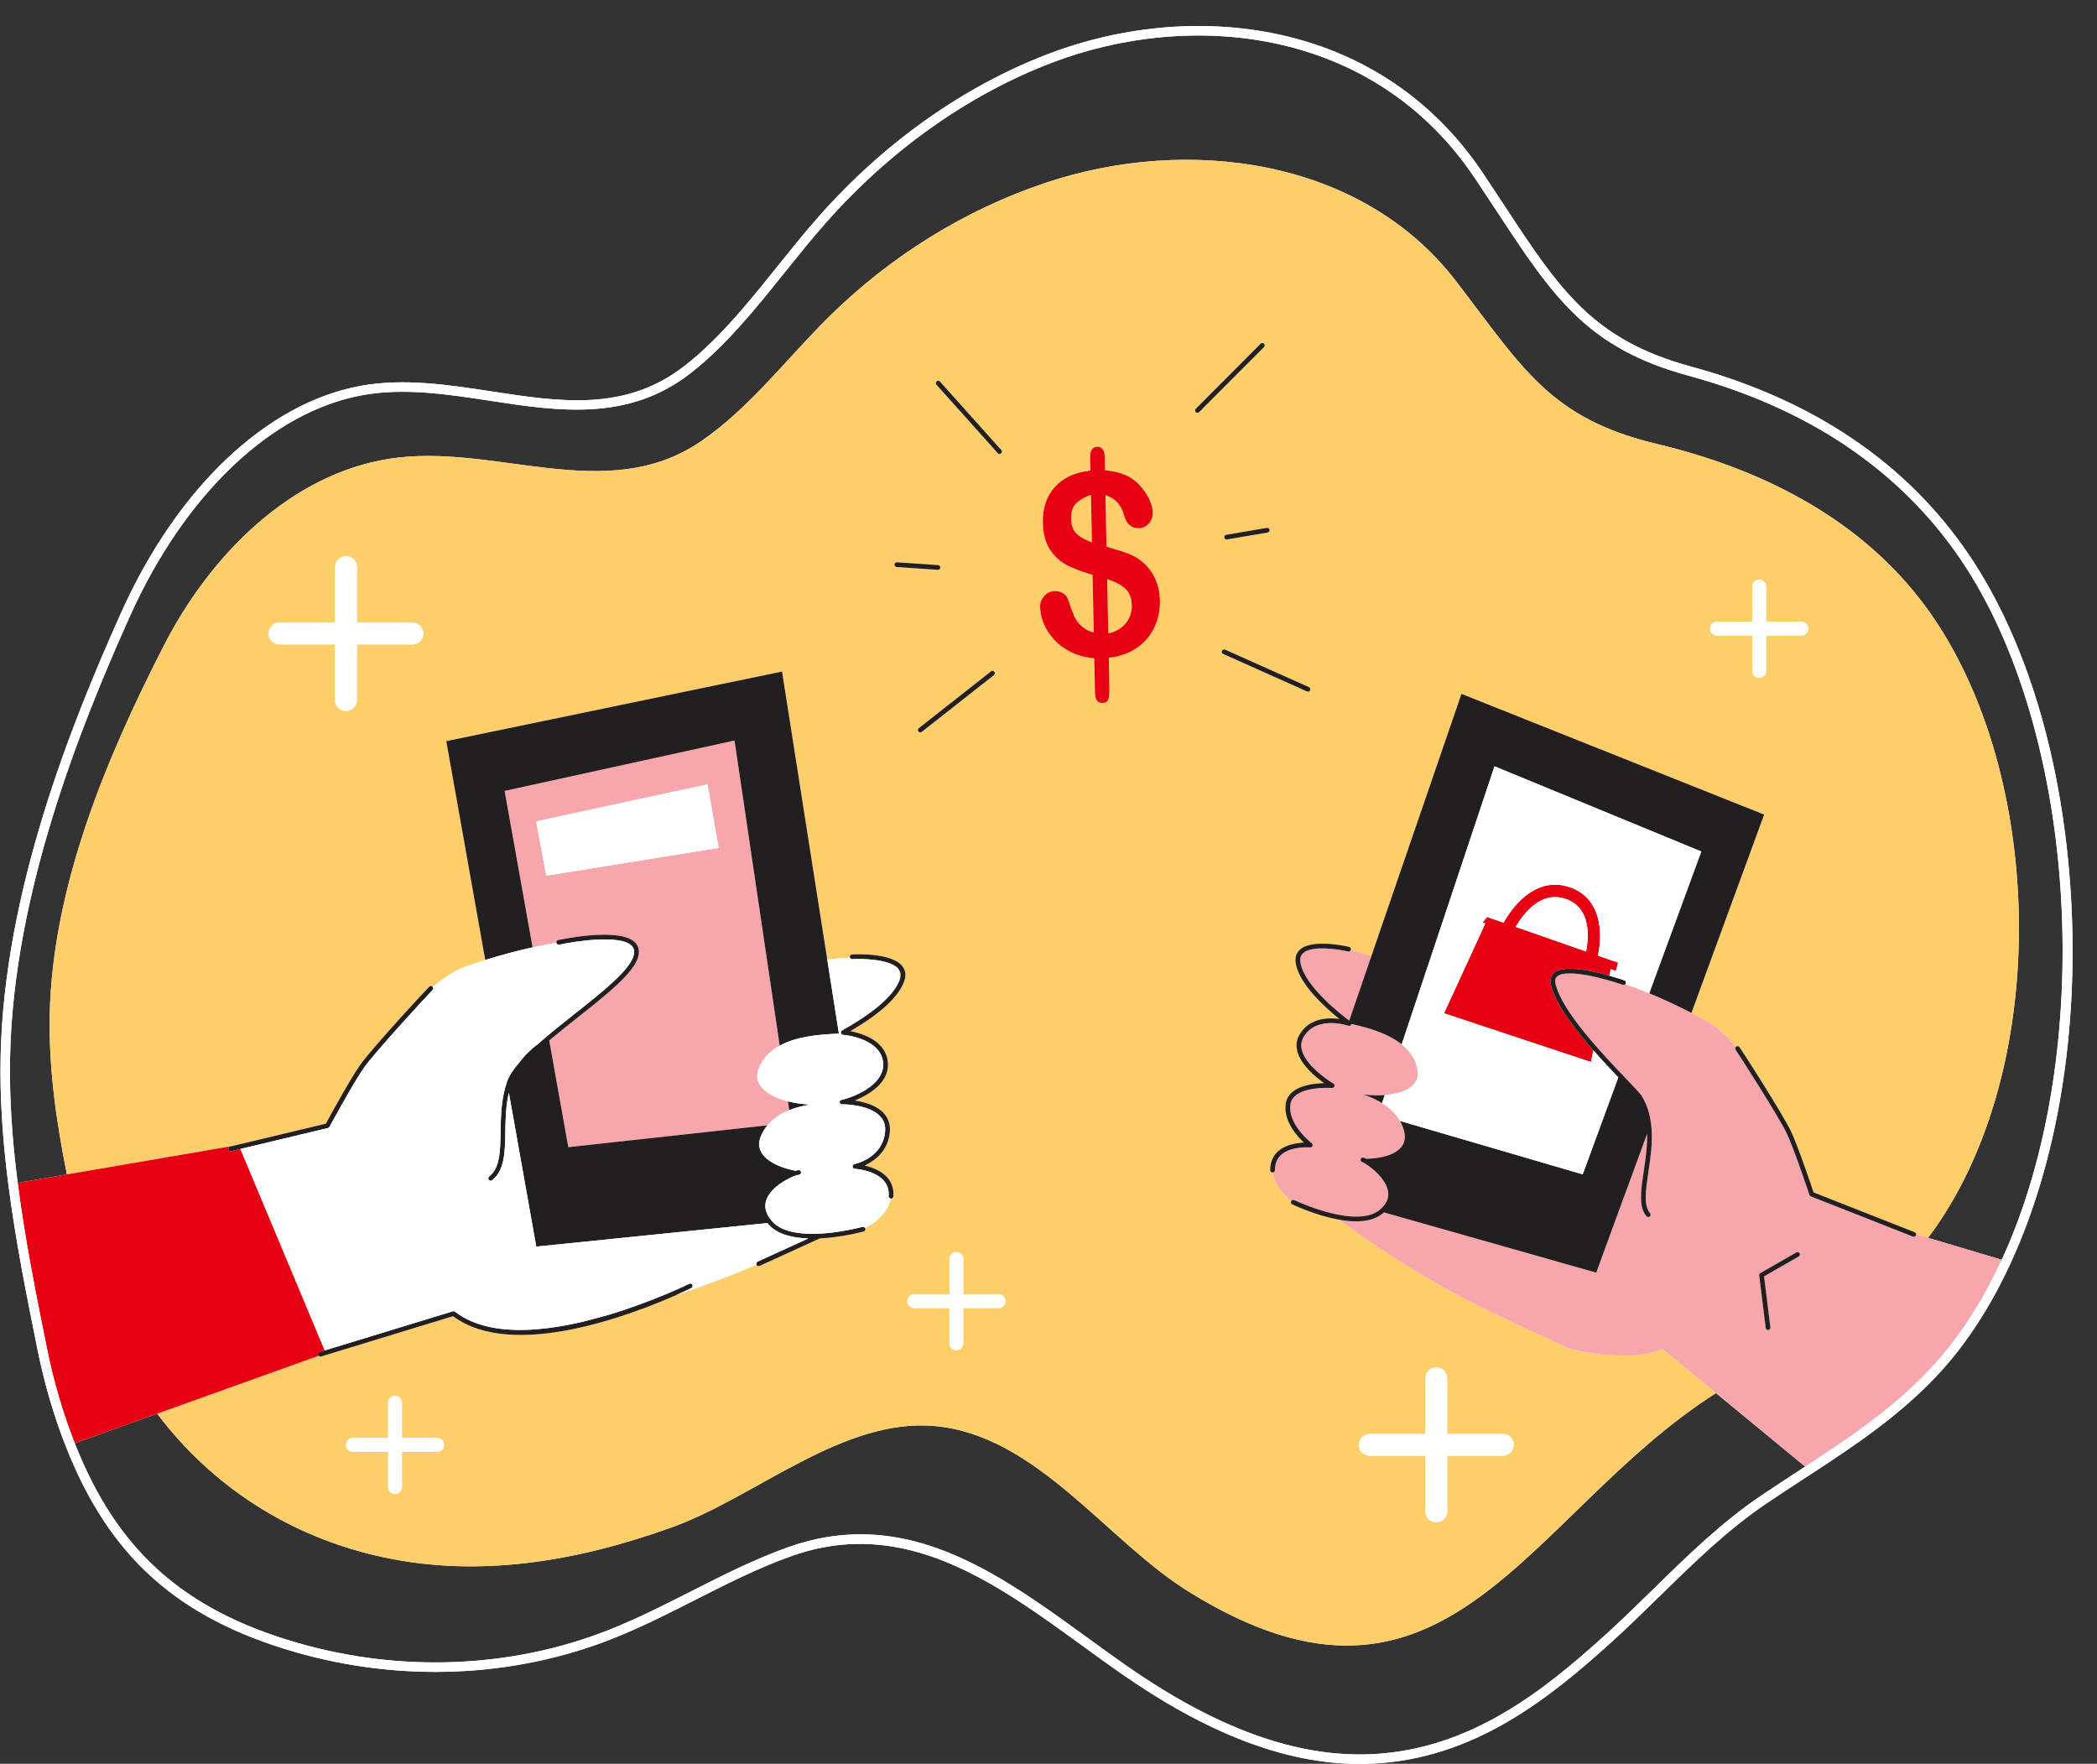
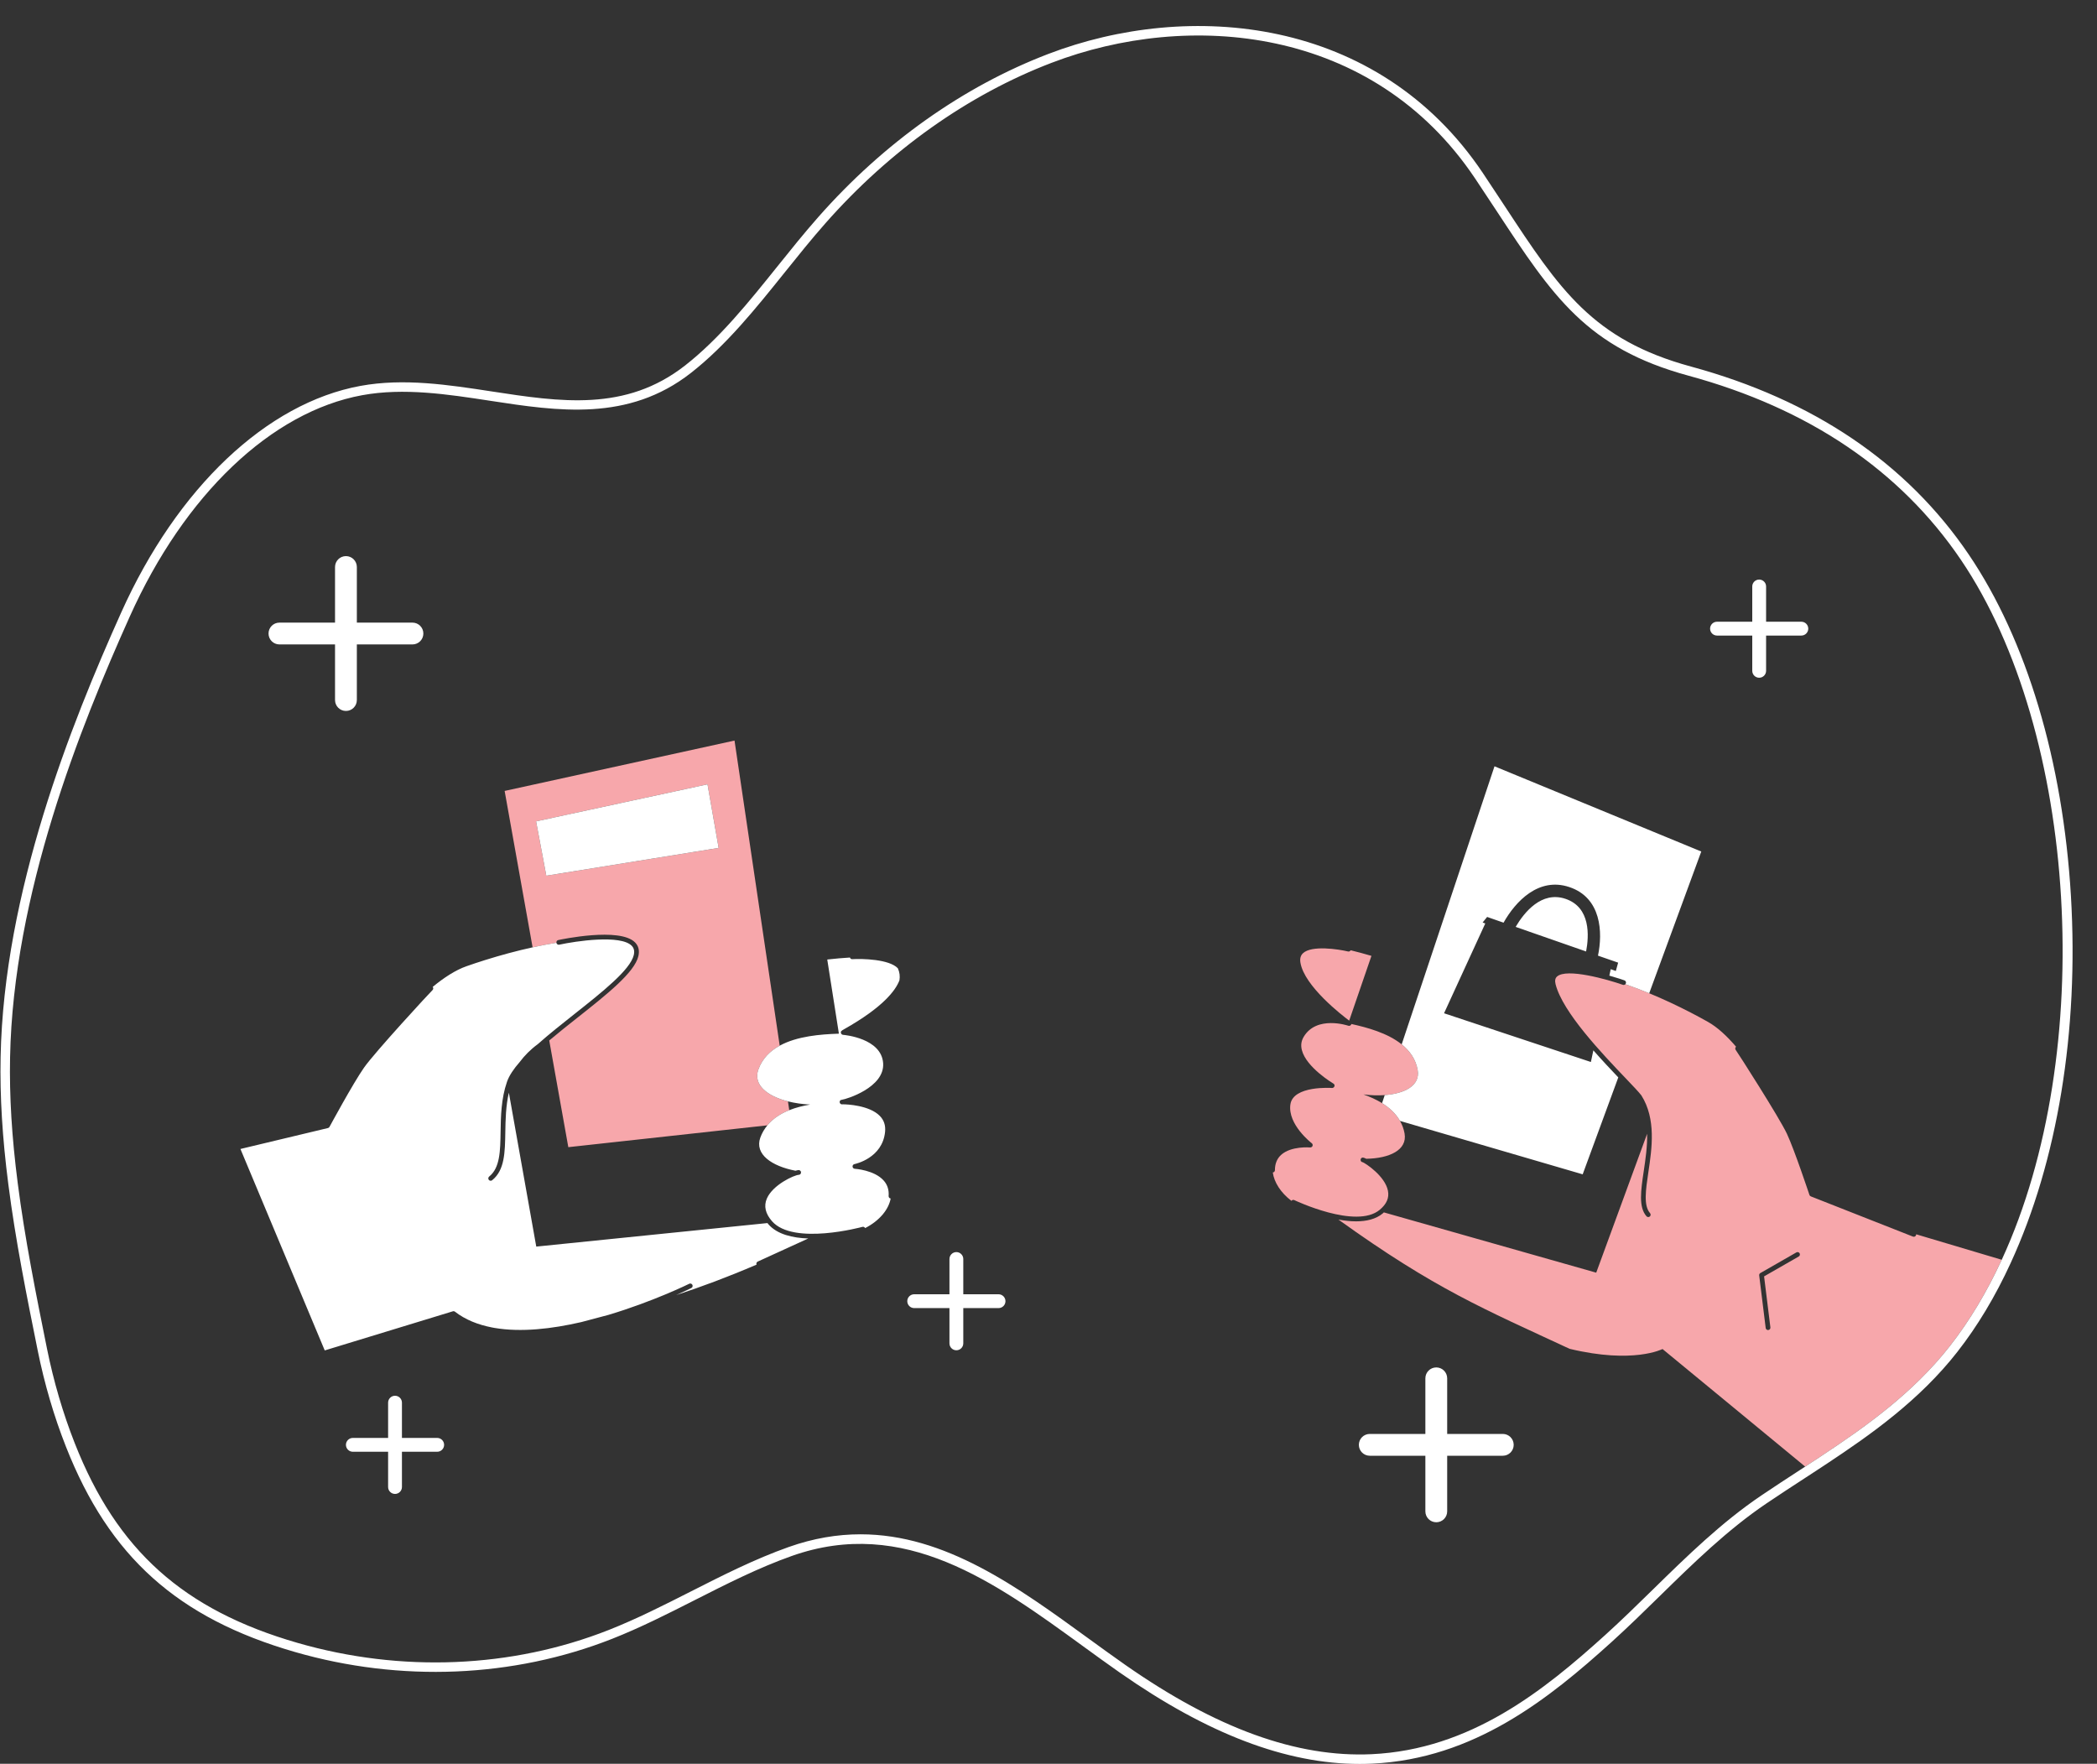
<svg xmlns="http://www.w3.org/2000/svg" fill="#000000" height="372.6" preserveAspectRatio="xMidYMid meet" version="1" viewBox="-0.1 -5.5 443.0 372.6" width="443" zoomAndPan="magnify">
  <rect x="-0.1" y="-5.5" width="443.0" height="372.6" fill="#333333" stroke="none" />
  <g id="change1_1">
-     <path d="M437.393,183.791c-1.689-28.495-9.361-54.126-21.604-72.174c-13.088-19.3-32.824-32.65-58.66-39.68 c-20.779-5.646-27.771-16.284-39.354-33.909c-1.453-2.21-2.979-4.532-4.612-6.97C290.924-2.107,251.018-5.471,221.331,5.907 c-17.949,6.87-34.733,18.771-48.537,34.417c-2.98,3.375-5.876,6.985-8.677,10.475c-6.008,7.486-12.22,15.228-19.5,20.92 c-12.547,9.812-26.316,7.702-40.894,5.466c-9.104-1.396-18.518-2.839-27.673-1.163c-19.822,3.633-38.721,21.538-50.553,47.894 c-10.609,23.628-24.792,59.068-25.467,93.898c-0.166,8.288,0.368,17.078,1.631,26.872c1.522,11.894,3.901,23.689,6.202,35.098 c1.432,7.076,3.437,13.91,5.961,20.312c9.146,23.269,23.618,36.247,48.388,43.396c22.317,6.439,46.111,5.452,66.998-2.78 c6.024-2.375,11.883-5.349,17.549-8.225c6.575-3.338,13.375-6.789,20.405-9.28c23.745-8.411,42.933,5.539,61.491,19.032 c2.568,1.867,5.224,3.798,7.824,5.616c18.533,12.959,35.134,19.285,50.652,19.285c0.878,0,1.756-0.021,2.628-0.061 c21.591-1.005,37.433-13.787,50.587-25.688c3.484-3.151,6.897-6.494,10.199-9.728c7.025-6.88,14.29-13.994,22.572-19.584 c2.688-1.816,5.46-3.622,8.143-5.368l1.638-1.067c0.992-0.649,1.983-1.298,2.976-1.956c9.115-6.036,19.511-13.336,27.533-23.606 c4.247-5.426,8.03-11.73,11.246-18.74C434.558,239.832,439.083,212.291,437.393,183.791z M380.168,305.034 c-2.688,1.75-5.469,3.561-8.171,5.387c-8.432,5.691-15.763,12.87-22.852,19.813c-3.287,3.219-6.687,6.548-10.142,9.674 c-12.896,11.668-28.409,24.198-49.339,25.173c-15.802,0.729-32.833-5.436-52.04-18.865c-2.586-1.808-5.233-3.733-7.795-5.595 c-14.924-10.852-30.246-21.993-48.144-21.993c-4.859,0-9.909,0.822-15.19,2.693c-7.152,2.534-14.01,6.015-20.642,9.382 c-5.625,2.854-11.44,5.807-17.377,8.146c-20.48,8.071-43.816,9.038-65.71,2.72c-24.097-6.954-38.175-19.569-47.07-42.178 l17.42-6.248c11.401,15.14,27.779,25.992,47.609,30.295c20.721,4.496,41.472,0.776,61.145-6.302 c17.771-6.394,36.141-23.222,55.665-21.368c21.461,2.039,36.124,24.164,53.417,34.931c54.721,34.067,71.444-16.452,111.461-41.905 l0.289,0.238l18.551,15.295L380.168,305.034z M422.836,260.504L422.836,260.504c-0.021,0.044-0.042,0.086-0.062,0.129l-15.058-4.484 l-0.509-0.152c26.845-35.62,24.845-100.777-1.669-134.876c-13.951-17.942-34.584-27.813-55.52-32.806 c-22.67-5.407-28.304-15.912-42.568-34.468c-19.89-25.876-56.587-30.761-86.575-20.755c-17.034,5.684-32.853,15.47-45.932,28.416 c-8.944,8.852-16.719,19.236-26.999,26.249c-20.05,13.678-43.688,0.153-65.874,3.676c-20.577,3.268-37.547,19.951-47.528,39.402 c-12.17,23.719-23.564,50.972-24.132,77.93c-0.24,11.376,1.377,22.652,3.623,33.834l-10.394,1.791 c-1.247-9.679-1.773-18.36-1.61-26.536c0.667-34.465,14.754-69.651,25.292-93.119C38.884,98.978,57.236,81.503,76.41,77.988 c8.827-1.616,18.07-0.197,27.01,1.173c14.357,2.202,29.201,4.478,42.429-5.868c7.462-5.834,13.748-13.668,19.827-21.244 c2.786-3.472,5.667-7.063,8.617-10.403c13.591-15.405,30.104-27.118,47.753-33.873c28.944-11.095,67.831-7.853,89.454,24.398 c1.631,2.432,3.153,4.748,4.604,6.954c11.843,18.02,18.991,28.896,40.501,34.74c25.361,6.901,44.717,19.98,57.529,38.873 C438.915,149.271,442.899,216.939,422.836,260.504z" fill="#ffffff" />
-   </g>
+     </g>
  <g id="change2_1">
-     <path d="M122.692,273.797c1.978-0.521,3.886-1.025,5.744-1.525C126.583,272.826,124.656,273.343,122.692,273.797z M104.395,275.031c-0.194-0.034-0.382-0.068-0.569-0.104C104.015,274.963,104.204,274.998,104.395,275.031z M237.751,126.128 c0.859-1.082,1.281-2.339,1.243-3.749c-0.026-1.53-0.476-2.694-1.359-3.512c-0.873-0.808-2.157-1.489-3.842-2.034l0.238,11.503 C235.645,127.949,236.882,127.22,237.751,126.128z M189.766,199.257c-0.056-0.075-0.13-0.142-0.197-0.212 c0.388,0.83,0.484,1.683,0.346,2.546c0.014-0.038,0.033-0.079,0.046-0.116C190.28,200.583,190.217,199.858,189.766,199.257z M227.245,100.834c-0.747,0.733-1.096,1.82-1.069,3.281c0.028,1.38,0.399,2.414,1.122,3.11c0.724,0.696,1.818,1.316,3.274,1.869 l-0.201-10.062C229.027,99.5,227.982,100.1,227.245,100.834z M14.521,242.514l-0.488,0.084c-2.246-11.182-3.863-22.458-3.623-33.834 c0.569-26.958,11.962-54.211,24.132-77.93c9.981-19.451,26.951-36.134,47.528-39.402c22.186-3.523,45.824,10.002,65.874-3.676 c10.281-7.014,18.055-17.397,26.999-26.249c13.079-12.946,28.898-22.732,45.932-28.416c29.987-10.006,66.685-5.121,86.575,20.755 c14.264,18.557,19.898,29.062,42.568,34.468c20.936,4.993,41.569,14.864,55.52,32.806c26.514,34.099,28.513,99.257,1.669,134.876 l-2.506-0.748c-0.008-0.192-0.125-0.369-0.314-0.444l-21.361-8.412c-0.494-1.481-3.217-9.577-4.722-12.798 c-1.673-3.581-10.551-17.428-10.94-17.908c-0.172-0.213-0.481-0.243-0.697-0.074c-0.005,0.004-0.007,0.01-0.012,0.014 c-1.914-2.242-3.917-4.11-5.936-5.248c-1.135-0.64-2.306-1.271-3.497-1.89l15.361-41.907l-63.943-25.506l-19.016,55.354 c-0.001,0-0.001,0-0.002,0c-1.571-0.463-3.035-0.858-4.388-1.182c0.02-0.037,0.043-0.072,0.053-0.115 c0.064-0.269-0.102-0.538-0.37-0.603c-0.318-0.075-7.825-1.832-10.432,0.604c-0.768,0.719-1.052,1.7-0.845,2.919 c0.744,4.381,6.267,9.344,9.186,11.698c-2.454-0.33-6.317-0.191-8.376,3.276c-0.652,1.098-0.817,2.297-0.49,3.565 c0.734,2.848,3.797,5.393,5.661,6.718c-2.701,0.068-7.604,0.707-8.113,4.384c-0.49,3.534,2.25,6.689,3.837,8.189 c-1.508,0.059-3.892,0.403-5.485,1.857c-1.08,0.985-1.627,2.318-1.624,3.961c0,0.275,0.225,0.499,0.5,0.499h0.001 c0.018,0,0.033-0.008,0.05-0.01c0.277,2.023,1.616,4.221,3.936,5.989c-0.02,0.026-0.044,0.047-0.059,0.077 c-0.12,0.249-0.016,0.548,0.233,0.667c0.323,0.156,4.908,2.331,9.76,3.216c0.004,0.003,0.008,0.006,0.012,0.009 c20.471,14.712,30.724,18.873,48.82,27.294c13.502,3.25,19.63,0.044,19.63,0.044l11.297,9.305 c-40.017,25.453-56.741,75.972-111.461,41.905c-17.294-10.766-31.956-32.892-53.417-34.931 c-19.525-1.855-37.894,14.973-55.665,21.368c-19.673,7.078-40.424,10.798-61.145,6.302c-19.83-4.302-36.208-15.155-47.609-30.295 l0.358-0.129l33.744-12.104c0.094,0.102,0.212,0.177,0.353,0.177c0.048,0,0.097-0.007,0.146-0.021l27.893-8.52 c12.633,9.462,38.13-0.464,47.133-4.461c5.251-1.714,10.693-3.733,16.979-6.426c0.002,0.004,0.001,0.009,0.003,0.013 c0.084,0.184,0.265,0.292,0.455,0.292c0.069,0,0.14-0.015,0.208-0.045l12.556-5.736c0.035-0.016,0.061-0.043,0.09-0.066 c4.692-0.216,8.998-1.382,9.328-1.474c0.266-0.073,0.422-0.349,0.349-0.615c-0.009-0.033-0.03-0.059-0.045-0.088 c3.076-1.579,4.969-3.952,5.393-6.247c0.011,0.002,0.02,0.008,0.031,0.009c0.013,0.001,0.026,0.001,0.039,0.001 c0.259,0,0.478-0.199,0.498-0.462c0.118-1.547-0.306-2.885-1.261-3.976c-1.298-1.482-3.311-2.2-4.817-2.545 c2.015-0.923,4.928-2.947,5.327-7.024c0.229-2.34-0.846-4.211-3.11-5.409c-1.267-0.671-2.875-1.086-4.262-1.303 c1.574-0.641,3.499-1.656,4.899-3.039c1.501-1.483,2.196-3.144,2.066-4.935c-0.336-4.635-5.382-6.19-7.936-6.683 c6.375-3.7,10.2-7.236,11.373-10.517c0.435-1.216,0.322-2.277-0.336-3.155c-2.244-2.992-10.33-2.547-10.675-2.528 c-0.275,0.017-0.486,0.253-0.469,0.528c0.003,0.045,0.019,0.085,0.032,0.126c-1.468,0.086-3.069,0.227-4.791,0.419l-9.552-60.838 l-70.932,14.702l8.231,46.239c-1.348,0.423-2.677,0.862-3.97,1.317c-2.306,0.811-4.731,2.384-7.13,4.363 c-0.003-0.004-0.004-0.008-0.007-0.012c-0.181-0.207-0.497-0.23-0.705-0.05c-0.492,0.428-12.228,13.143-14.616,16.545 c-2.159,3.074-6.494,11.022-7.249,12.413l-19.695,4.711L14.521,242.514z M93.721,299.728c0-0.807-0.654-1.461-1.461-1.461h-7.448 v-7.448c0-0.807-0.654-1.461-1.461-1.461c-0.807,0-1.461,0.654-1.461,1.461v7.448h-7.448c-0.807,0-1.461,0.654-1.461,1.461 c0,0.807,0.654,1.461,1.461,1.461h7.448v7.448c0,0.807,0.654,1.461,1.461,1.461c0.807,0,1.461-0.654,1.461-1.461v-7.448h7.448 C93.067,301.189,93.721,300.535,93.721,299.728z M286.966,299.728c0,1.273,1.031,2.304,2.304,2.304h11.746v11.747 c0,1.273,1.031,2.304,2.304,2.304c1.273,0,2.304-1.031,2.304-2.304v-11.747h11.746c1.273,0,2.304-1.031,2.304-2.304 c0-1.273-1.031-2.304-2.304-2.304h-11.746v-11.746c0-1.273-1.031-2.304-2.304-2.304c-1.273,0-2.304,1.031-2.304,2.304v11.746H289.27 C287.997,297.424,286.966,298.455,286.966,299.728z M361.163,127.304c0,0.807,0.654,1.461,1.461,1.461h7.448v7.448 c0,0.807,0.654,1.461,1.461,1.461c0.807,0,1.461-0.654,1.461-1.461v-7.448h7.448c0.807,0,1.461-0.654,1.461-1.461 c0-0.807-0.654-1.461-1.461-1.461h-7.448v-7.448c0-0.807-0.654-1.461-1.461-1.461c-0.807,0-1.461,0.654-1.461,1.461v7.448h-7.448 C361.817,125.843,361.163,126.497,361.163,127.304z M276.413,139.654l-17.713-7.921c-0.251-0.112-0.548,0-0.66,0.252 c-0.113,0.252,0,0.548,0.252,0.661l17.713,7.921c0.066,0.03,0.136,0.043,0.204,0.043c0.19,0,0.373-0.11,0.456-0.296 C276.778,140.063,276.665,139.767,276.413,139.654z M267.531,106.015l-8.584,1.458c-0.272,0.046-0.455,0.305-0.409,0.577 c0.042,0.244,0.253,0.417,0.492,0.417c0.028,0,0.057-0.002,0.085-0.007l8.584-1.458c0.272-0.046,0.455-0.305,0.409-0.577 C268.061,106.152,267.799,105.976,267.531,106.015z M252.515,81.561c0.097,0.097,0.225,0.146,0.353,0.146s0.257-0.049,0.354-0.147 l13.699-13.742c0.194-0.196,0.194-0.512-0.002-0.707c-0.193-0.194-0.512-0.195-0.707,0.001l-13.699,13.742 C252.319,81.049,252.319,81.366,252.515,81.561z M230.963,128.138c-1.087-0.31-1.963-0.777-2.628-1.393s-1.168-1.3-1.502-2.063 c-0.333-0.753-0.734-1.847-1.201-3.271c-0.204-0.662-0.56-1.175-1.066-1.53c-0.507-0.355-1.125-0.53-1.846-0.516 c-0.9,0.022-1.643,0.375-2.239,1.06c-0.586,0.685-0.873,1.452-0.85,2.292c0.02,1.14,0.27,2.292,0.739,3.467 c0.48,1.174,1.2,2.291,2.16,3.369c0.96,1.079,2.153,1.969,3.577,2.672c1.424,0.713,3.08,1.157,4.958,1.344l0.147,7.092 c0.013,0.81,0.148,1.401,0.384,1.784c0.247,0.382,0.655,0.566,1.235,0.551c0.62-0.015,1.022-0.261,1.196-0.729 c0.174-0.479,0.261-1.238,0.24-2.268l-0.132-6.541c2.292-0.26,4.269-0.952,5.919-2.088c1.65-1.135,2.883-2.585,3.709-4.347 c0.826-1.763,1.222-3.639,1.18-5.63c-0.036-1.6-0.333-3.053-0.901-4.388c-0.568-1.325-1.358-2.462-2.37-3.401 c-0.952-0.919-2.026-1.598-3.222-2.069c-1.186-0.471-2.792-0.975-4.797-1.533l-0.223-10.922c2.044,0.678,3.351,2.1,3.932,4.275 c0.504,1.854,1.546,2.754,3.116,2.728c0.84-0.022,1.543-0.356,2.119-1.001c0.576-0.655,0.853-1.413,0.83-2.293 c-0.013-0.79-0.225-1.652-0.637-2.586c-0.422-0.944-0.994-1.849-1.736-2.725c-0.94-1.158-2.032-2.008-3.277-2.559 c-1.235-0.551-2.722-0.914-4.451-1.07l-0.055-2.831c-0.027-1.44-0.561-2.145-1.591-2.124c-1.01,0.021-1.497,0.767-1.47,2.237 l0.055,2.781c-3.324,0.38-5.844,1.558-7.571,3.513c-1.718,1.965-2.549,4.448-2.486,7.468c0.05,2.31,0.533,4.185,1.46,5.643 c0.937,1.448,2.128,2.559,3.591,3.332c1.463,0.763,3.287,1.449,5.452,2.058L230.963,128.138z M210.846,267.918h-7.448v-7.448 c0-0.807-0.654-1.461-1.461-1.461c-0.807,0-1.461,0.654-1.461,1.461v7.448h-7.448c-0.807,0-1.461,0.654-1.461,1.461 c0,0.807,0.654,1.461,1.461,1.461h7.448v7.448c0,0.807,0.654,1.461,1.461,1.461c0.807,0,1.461-0.654,1.461-1.461v-7.448h7.448 c0.807,0,1.461-0.654,1.461-1.461C212.307,268.572,211.653,267.918,210.846,267.918z M193.919,149.03 c0.099,0.125,0.245,0.191,0.394,0.191c0.108,0,0.217-0.035,0.309-0.107l15.251-11.996c0.217-0.171,0.255-0.485,0.084-0.702 c-0.17-0.217-0.484-0.255-0.702-0.084l-15.251,11.996C193.785,148.499,193.748,148.814,193.919,149.03z M197.733,75.777 l12.945,14.455c0.099,0.11,0.235,0.167,0.373,0.167c0.119,0,0.238-0.042,0.333-0.127c0.206-0.184,0.223-0.5,0.039-0.706 L198.478,75.11c-0.184-0.206-0.501-0.223-0.706-0.039C197.566,75.255,197.549,75.571,197.733,75.777z M188.86,113.75 c-0.019,0.275,0.189,0.514,0.465,0.533l8.687,0.594c0.012,0,0.023,0.001,0.035,0.001c0.261,0,0.48-0.202,0.499-0.466 c0.019-0.275-0.189-0.514-0.465-0.533l-8.687-0.594C189.114,113.275,188.878,113.475,188.86,113.75z M56.628,128.335 c0,1.273,1.031,2.304,2.304,2.304h11.746v11.747c0,1.273,1.031,2.304,2.304,2.304s2.304-1.031,2.304-2.304v-11.747h11.746 c1.273,0,2.304-1.031,2.304-2.304c0-1.273-1.031-2.304-2.304-2.304H75.286v-11.746c0-1.273-1.031-2.304-2.304-2.304 s-2.304,1.031-2.304,2.304v11.746H58.932C57.659,126.031,56.628,127.062,56.628,128.335z" fill="#fece6b" />
-   </g>
+     </g>
  <g id="change3_1">
    <path d="M117.826,193.092c0.53-0.115,13.006-2.78,16.235,0.5c0.737,0.749,0.972,1.725,0.697,2.897 c-0.811,3.461-6.652,8.081-12.835,12.972c-2.038,1.612-4.096,3.242-5.993,4.844l4.029,22.538l42.058-4.612 c1.198-1.452,2.809-2.483,4.617-3.201l-0.276-1.862c-4.377-1.113-7.416-3.492-6.243-6.743c0.84-2.328,2.487-3.917,4.501-5.021 l-9.546-64.458l-48.563,10.64l5.907,33.045c1.699-0.374,3.382-0.698,5.03-0.969C117.4,193.4,117.565,193.149,117.826,193.092z M113.151,168.018l36.214-7.825l2.352,13.433l-36.406,5.872L113.151,168.018z M407.207,255.997l-2.506-0.748 c0.003,0.068-0.006,0.137-0.033,0.205c-0.077,0.196-0.266,0.316-0.465,0.316c-0.062,0-0.123-0.011-0.184-0.035l-21.578-8.497 c-0.138-0.054-0.244-0.167-0.291-0.308c-0.031-0.095-3.153-9.488-4.753-12.911c-1.601-3.429-10.435-17.217-10.813-17.705 c-0.164-0.212-0.131-0.515,0.07-0.687c-1.914-2.242-3.917-4.11-5.936-5.248c-1.135-0.64-2.306-1.271-3.497-1.89 c-2.891-1.502-5.912-2.919-8.918-4.16c-1.694-0.7-3.38-1.343-5.034-1.912c-0.131,0.14-0.335,0.2-0.528,0.13 c-3.182-1.115-11.884-3.602-13.92-1.743c-0.385,0.353-0.482,0.88-0.298,1.613c1.496,5.928,9.824,14.652,14.8,19.864 c1.546,1.619,2.767,2.898,3.324,3.623c3.15,4.993,2.228,11.194,1.486,16.176c-0.566,3.812-1.056,7.104,0.346,8.701 c0.182,0.208,0.161,0.523-0.046,0.706c-0.096,0.083-0.213,0.124-0.33,0.124c-0.139,0-0.277-0.058-0.376-0.17 c-1.707-1.946-1.186-5.451-0.582-9.508c0.378-2.545,0.781-5.259,0.72-7.919l-10.755,29.343l-44.864-12.735 c-0.083,0.075-0.149,0.153-0.238,0.227c-1.462,1.217-3.467,1.666-5.628,1.666c-1.215,0-2.479-0.146-3.726-0.374 c0.004,0.003,0.008,0.006,0.012,0.009c20.471,14.712,30.724,18.873,48.82,27.294c13.502,3.25,19.63,0.044,19.63,0.044l11.297,9.305 l0.289,0.238l18.551,15.295l0.548-0.357c0.988-0.647,1.978-1.295,2.967-1.95c8.983-5.949,19.225-13.137,27.063-23.171 c4.125-5.271,7.806-11.4,10.943-18.216l-15.058-4.484L407.207,255.997z M380.074,259.26c0.138,0.24,0.055,0.545-0.185,0.683 l-7.319,4.197l1.331,10.775c0.034,0.274-0.161,0.523-0.435,0.558c-0.021,0.003-0.042,0.004-0.063,0.004 c-0.248,0-0.464-0.186-0.495-0.438l-1.372-11.105c-0.024-0.2,0.072-0.396,0.247-0.495l7.607-4.362 C379.632,258.939,379.936,259.02,380.074,259.26z M285.232,195.248c1.353,0.324,2.818,0.719,4.388,1.182c0.001,0,0.001,0,0.002,0 l-4.7,13.681c-1.51-1.127-9.454-7.258-10.297-12.225c-0.149-0.878,0.028-1.539,0.542-2.021c1.836-1.719,7.491-0.845,9.516-0.362 C284.908,195.559,285.128,195.444,285.232,195.248z M272.72,248.182c-2.32-1.768-3.659-3.965-3.936-5.989 c0.252-0.026,0.449-0.232,0.449-0.491c-0.002-1.348,0.434-2.431,1.295-3.218c2.109-1.926,6.095-1.583,6.134-1.58 c0.215,0.013,0.431-0.108,0.512-0.317c0.081-0.208,0.015-0.444-0.163-0.579c-0.052-0.039-5.104-3.928-4.515-8.175 c0.563-4.067,8.716-3.501,8.8-3.492c0.203,0.01,0.384-0.112,0.473-0.294c0.014,0.003,0.028,0.005,0.042,0.008 c-0.012-0.005-0.024-0.01-0.036-0.015c0.009-0.019,0.03-0.028,0.036-0.048c0.07-0.223-0.022-0.463-0.224-0.581 c-0.057-0.033-5.715-3.392-6.66-7.065c-0.262-1.016-0.137-1.933,0.381-2.806c2.735-4.607,9.36-2.374,9.428-2.35 c0.232,0.081,0.493-0.021,0.607-0.243c0.021-0.04,0.029-0.082,0.038-0.124c3.314,0.725,7.636,1.893,10.631,4.3 c1.702,1.367,2.98,3.127,3.38,5.444c0.559,3.237-2.679,4.96-6.959,5.276c-1.42,0.105-2.952,0.057-4.501-0.145 c1.368,0.491,2.717,1.09,3.935,1.842c1.573,0.972,2.91,2.203,3.79,3.76c0.452,0.8,0.796,1.677,0.967,2.665 c0.608,3.518-3.268,5.251-8.094,5.329c-0.405-0.209-0.727-0.303-0.899-0.228c-0.103,0.044-0.177,0.123-0.229,0.214 c-0.031-0.001-0.062-0.002-0.093-0.004c0.024,0.012,0.048,0.023,0.072,0.035c-0.06,0.126-0.073,0.273-0.013,0.411 c0.074,0.175,0.237,0.284,0.414,0.301c0.639,0.253,4.721,2.938,5.328,6.028c0.293,1.491-0.277,2.81-1.742,4.028 c-4.988,4.155-17.91-1.991-18.041-2.055C273.113,247.919,272.861,247.995,272.72,248.182z" fill="#f7a7ab" />
  </g>
  <g id="change4_1">
-     <path d="M33.116,293.143l-17.42,6.248c-0.004-0.01-0.008-0.019-0.012-0.028c-2.48-6.294-4.453-13.015-5.861-19.975 c-2.293-11.373-4.665-23.134-6.179-34.957c-0.002-0.014-0.003-0.028-0.005-0.042l10.394-1.791l0.488-0.084l34.516-5.922 l-0.516,0.124c-0.269,0.064-0.434,0.334-0.37,0.603c0.055,0.229,0.26,0.384,0.486,0.384c0.039,0,0.078-0.004,0.117-0.014 l1.939-0.464l17.808,42.556l-1.076,0.328c-0.264,0.081-0.413,0.36-0.332,0.625c0.022,0.073,0.077,0.123,0.125,0.176l-33.744,12.104 L33.116,293.143z M336.505,216.391l-0.522,2.461l-31.02-10.295l2.672-5.827l6.037-13.147l-0.558-0.205l0.95-1.172l3.469,1.211 c2.52-4.478,7.406-9.685,13.877-7.527c6.8,2.25,7.105,9.583,6.072,14.494l4.257,1.478l-0.486,1.766l-1.077-0.39l-0.293,1.367 c-3.789-1.076-9.74-2.365-11.739-0.539c-0.462,0.423-0.94,1.217-0.592,2.596C328.568,206.685,332.496,211.83,336.505,216.391z M320.086,190.31l14.885,5.192c0.629-3.274,0.993-9.341-4.382-11.129C325.553,182.698,321.913,187.206,320.086,190.31z M228.335,126.745c0.664,0.616,1.54,1.084,2.628,1.393l-0.252-12.213c-2.165-0.609-3.989-1.295-5.452-2.058 c-1.463-0.773-2.653-1.884-3.591-3.332c-0.927-1.458-1.41-3.333-1.46-5.643c-0.063-3.021,0.769-5.503,2.486-7.468 c1.727-1.955,4.248-3.133,7.571-3.513l-0.055-2.781c-0.027-1.47,0.46-2.216,1.47-2.237c1.03-0.021,1.564,0.684,1.591,2.124 l0.055,2.831c1.729,0.155,3.216,0.518,4.451,1.07c1.245,0.551,2.338,1.401,3.277,2.559c0.742,0.877,1.314,1.782,1.736,2.725 c0.412,0.934,0.624,1.796,0.637,2.586c0.022,0.88-0.254,1.638-0.83,2.293c-0.576,0.645-1.279,0.979-2.119,1.001 c-1.57,0.026-2.612-0.873-3.116-2.728c-0.581-2.175-1.888-3.597-3.932-4.275l0.223,10.922c2.005,0.558,3.611,1.062,4.797,1.533 c1.196,0.471,2.27,1.15,3.222,2.069c1.012,0.939,1.802,2.076,2.37,3.401c0.568,1.335,0.865,2.788,0.901,4.388 c0.042,1.99-0.354,3.867-1.18,5.63c-0.825,1.763-2.059,3.212-3.709,4.347c-1.65,1.135-3.626,1.828-5.919,2.088l0.132,6.541 c0.021,1.03-0.066,1.789-0.24,2.268c-0.174,0.468-0.576,0.715-1.196,0.729c-0.58,0.015-0.989-0.169-1.235-0.551 c-0.236-0.382-0.371-0.973-0.384-1.784l-0.147-7.092c-1.878-0.187-3.535-0.631-4.958-1.344c-1.424-0.703-2.616-1.593-3.577-2.672 c-0.96-1.078-1.681-2.195-2.16-3.369c-0.47-1.174-0.719-2.326-0.739-3.467c-0.023-0.84,0.264-1.608,0.85-2.292 c0.596-0.685,1.339-1.038,2.239-1.06c0.72-0.014,1.339,0.162,1.846,0.516c0.507,0.354,0.862,0.868,1.066,1.53 c0.467,1.424,0.868,2.518,1.201,3.271C227.167,125.444,227.671,126.129,228.335,126.745z M233.794,116.833l0.238,11.503 c1.614-0.386,2.85-1.115,3.72-2.207c0.859-1.082,1.281-2.339,1.243-3.749c-0.026-1.53-0.476-2.694-1.359-3.512 C236.763,118.059,235.479,117.377,233.794,116.833z M230.572,109.094l-0.201-10.062c-1.344,0.468-2.389,1.069-3.126,1.802 c-0.747,0.733-1.096,1.82-1.069,3.281c0.028,1.38,0.399,2.414,1.122,3.11C228.022,107.921,229.117,108.541,230.572,109.094z" fill="#e60012" />
-   </g>
+     </g>
  <g id="change5_1">
-     <path d="M112.412,194.63c-3.342,0.735-6.732,1.649-10.003,2.675l-8.231-46.239l70.932-14.702l9.552,60.838 l2.461,15.671c-0.063,0.002-0.122,0-0.186,0.002c-3.618,0.127-8.606,0.489-12.323,2.527l-9.546-64.458l-48.563,10.64L112.412,194.63 z M171.047,227.842c-1.642-0.075-3.239-0.306-4.69-0.675l0.276,1.862C168.032,228.473,169.54,228.1,171.047,227.842z M182.094,253.681c-0.146,0.039-14.584,3.966-19.104-1.193c-1.396-1.596-1.766-3.199-1.098-4.767c1.26-2.953,5.811-4.99,6.75-5.033 c0.276-0.012,0.49-0.246,0.477-0.521c-0.002-0.038-0.018-0.073-0.028-0.109c0.037-0.01,0.074-0.021,0.111-0.031 c-0.041-0.006-0.082-0.011-0.123-0.017c-0.079-0.201-0.276-0.348-0.482-0.32c-0.152,0.007-0.377,0.054-0.65,0.133 c-4.993-0.964-8.699-3.472-7.423-7.008c0.358-0.992,0.875-1.838,1.49-2.584l-42.058,4.612l-4.029-22.538 c1.897-1.602,3.955-3.231,5.993-4.844c6.184-4.891,12.024-9.511,12.835-12.972c0.275-1.173,0.041-2.148-0.697-2.897 c-3.229-3.28-15.706-0.615-16.235-0.5c-0.261,0.057-0.426,0.308-0.383,0.569c0.001,0.009-0.002,0.017,0,0.026 c0.059,0.269,0.326,0.438,0.595,0.382c3.458-0.751,12.948-2.175,15.311,0.225c0.487,0.496,0.63,1.14,0.436,1.968 c-0.731,3.122-6.705,7.847-12.482,12.416c-2.695,2.132-5.427,4.294-7.789,6.4c-1.567,1.151-2.81,2.424-3.805,3.755 c-1.291,1.471-2.248,2.882-2.704,4.197c-1.242,3.578-1.302,7.303-1.355,10.589c-0.065,4.076-0.122,7.597-2.408,9.428 c-0.216,0.173-0.25,0.487-0.078,0.703c0.099,0.123,0.244,0.188,0.391,0.188c0.109,0,0.22-0.036,0.312-0.109 c2.653-2.126,2.713-5.864,2.783-10.192c0.042-2.602,0.099-5.484,0.748-8.308l5.789,32.52l48.844-4.971 c0.073,0.091,0.128,0.179,0.208,0.27c1.856,2.119,5.079,2.871,8.41,2.986l-10.677,4.878c-0.247,0.113-0.355,0.402-0.25,0.65 c0.002,0.004,0.001,0.009,0.003,0.013c0.084,0.184,0.265,0.292,0.455,0.292c0.069,0,0.14-0.015,0.208-0.045l12.556-5.736 c0.035-0.016,0.061-0.043,0.09-0.066c4.692-0.216,8.998-1.382,9.328-1.474c0.266-0.073,0.422-0.349,0.349-0.615 c-0.009-0.033-0.03-0.059-0.045-0.088C182.558,253.733,182.324,253.615,182.094,253.681z M179.951,197.126 c2.111-0.122,7.786-0.003,9.618,1.919c0.067,0.07,0.14,0.137,0.197,0.212c0.451,0.601,0.514,1.326,0.195,2.219 c-0.013,0.037-0.032,0.078-0.046,0.116c-0.831,2.19-3.531,5.721-11.622,10.293c-0.631,0.356-0.822,0.465-0.739,0.839 c0.047,0.214,0.234,0.373,0.453,0.392c0.33,0.026,8.08,0.724,8.461,5.969c0.377,5.193-7.931,7.66-8.628,7.723l-0.001,0.012 c-0.19,0.021-0.32,0.054-0.375,0.1c-0.156,0.129-0.218,0.341-0.157,0.534s0.246,0.334,0.448,0.351 c0.035,0.004,0.088,0.001,0.159-0.01c0.896-0.016,5.657,0.206,7.845,2.442c0.886,0.904,1.251,2.005,1.119,3.364 c-0.542,5.542-6.231,6.772-6.473,6.822c-0.246,0.051-0.417,0.276-0.398,0.526c0.019,0.251,0.22,0.449,0.47,0.463 c0.042,0.003,4.16,0.259,6.135,2.515c0.771,0.881,1.113,1.971,1.017,3.24c-0.02,0.264,0.171,0.491,0.43,0.528 c0.011,0.002,0.02,0.008,0.031,0.009c0.013,0.001,0.026,0.001,0.039,0.001c0.259,0,0.478-0.199,0.498-0.462 c0.118-1.547-0.306-2.885-1.261-3.976c-1.298-1.482-3.311-2.2-4.817-2.545c2.015-0.923,4.928-2.947,5.327-7.024 c0.229-2.34-0.846-4.211-3.11-5.409c-1.267-0.671-2.875-1.086-4.262-1.303c1.574-0.641,3.499-1.656,4.899-3.039 c1.501-1.483,2.196-3.144,2.066-4.935c-0.336-4.635-5.382-6.19-7.936-6.683c6.375-3.7,10.2-7.236,11.373-10.517 c0.435-1.216,0.322-2.277-0.336-3.155c-2.244-2.992-10.33-2.547-10.675-2.528c-0.275,0.017-0.486,0.253-0.469,0.528 c0.003,0.045,0.019,0.085,0.032,0.126C179.522,196.995,179.712,197.153,179.951,197.126z M67.571,281.088 c0.048,0,0.097-0.007,0.146-0.021l27.893-8.52c12.633,9.462,38.13-0.464,47.133-4.461c1.806-0.802,2.964-1.37,3.203-1.49 c0.247-0.123,0.348-0.423,0.224-0.67c-0.123-0.247-0.421-0.35-0.67-0.225c-0.161,0.08-7.636,3.754-17.064,6.571 c-1.853,0.554-3.78,1.071-5.744,1.525c-6.177,1.427-12.694,2.187-18.297,1.234c-0.191-0.032-0.38-0.067-0.569-0.104 c-2.935-0.568-5.605-1.619-7.811-3.328c-0.128-0.099-0.297-0.131-0.452-0.083l-27.062,8.265l-1.076,0.328 c-0.264,0.081-0.413,0.36-0.332,0.625c0.022,0.073,0.077,0.123,0.125,0.176C67.312,281.013,67.43,281.088,67.571,281.088z M69.182,232.802c0.138-0.033,0.256-0.123,0.324-0.249c0.05-0.092,5.008-9.255,7.294-12.511c2.303-3.28,13.967-15.923,14.455-16.364 c0.203-0.178,0.226-0.484,0.055-0.693c-0.003-0.004-0.004-0.008-0.007-0.012c-0.181-0.207-0.497-0.23-0.705-0.05 c-0.492,0.428-12.228,13.143-14.616,16.545c-2.159,3.074-6.494,11.022-7.249,12.413l-19.695,4.711l-0.516,0.124 c-0.269,0.064-0.434,0.334-0.37,0.603c0.055,0.229,0.26,0.384,0.486,0.384c0.039,0,0.078-0.004,0.117-0.014l1.939-0.464 L69.182,232.802z M194.621,149.114l15.251-11.996c0.217-0.171,0.255-0.485,0.084-0.702c-0.17-0.217-0.484-0.255-0.702-0.084 l-15.251,11.996c-0.217,0.171-0.255,0.485-0.084,0.702c0.099,0.125,0.245,0.191,0.394,0.191 C194.42,149.221,194.529,149.186,194.621,149.114z M210.677,90.232c0.099,0.11,0.235,0.167,0.373,0.167 c0.119,0,0.238-0.042,0.333-0.127c0.206-0.184,0.223-0.5,0.039-0.706L198.478,75.11c-0.184-0.206-0.501-0.223-0.706-0.039 c-0.206,0.184-0.223,0.5-0.039,0.706L210.677,90.232z M252.868,81.707c0.128,0,0.257-0.049,0.354-0.147l13.699-13.742 c0.194-0.196,0.194-0.512-0.002-0.707c-0.193-0.194-0.512-0.195-0.707,0.001l-13.699,13.742c-0.194,0.196-0.194,0.512,0.002,0.707 C252.612,81.658,252.74,81.707,252.868,81.707z M258.04,131.985c-0.113,0.252,0,0.548,0.252,0.661l17.713,7.921 c0.066,0.03,0.136,0.043,0.204,0.043c0.19,0,0.373-0.11,0.456-0.296c0.113-0.252,0-0.548-0.252-0.661l-17.713-7.921 C258.449,131.621,258.152,131.733,258.04,131.985z M258.538,108.05c0.042,0.244,0.253,0.417,0.492,0.417 c0.028,0,0.057-0.002,0.085-0.007l8.584-1.458c0.272-0.046,0.455-0.305,0.409-0.577c-0.047-0.273-0.31-0.449-0.577-0.41 l-8.584,1.458C258.674,107.52,258.492,107.778,258.538,108.05z M189.324,114.283l8.687,0.594c0.012,0,0.023,0.001,0.035,0.001 c0.261,0,0.48-0.202,0.499-0.466c0.019-0.275-0.189-0.514-0.465-0.533l-8.687-0.594c-0.279-0.01-0.515,0.19-0.533,0.465 C188.841,114.025,189.049,114.264,189.324,114.283z M308.638,141.077l-19.016,55.354l-4.7,13.681 c-1.51-1.127-9.454-7.258-10.297-12.225c-0.149-0.878,0.028-1.539,0.542-2.021c1.836-1.719,7.491-0.845,9.516-0.362 c0.226,0.055,0.445-0.06,0.55-0.256c0.02-0.037,0.043-0.072,0.053-0.115c0.064-0.269-0.102-0.538-0.37-0.603 c-0.318-0.075-7.825-1.832-10.432,0.604c-0.768,0.719-1.052,1.7-0.845,2.919c0.744,4.381,6.267,9.344,9.186,11.698 c-2.454-0.33-6.317-0.191-8.376,3.276c-0.652,1.098-0.817,2.297-0.49,3.565c0.734,2.848,3.797,5.393,5.661,6.718 c-2.701,0.068-7.604,0.707-8.113,4.384c-0.49,3.534,2.25,6.689,3.837,8.189c-1.508,0.059-3.892,0.403-5.485,1.857 c-1.08,0.985-1.627,2.318-1.624,3.961c0,0.275,0.225,0.499,0.5,0.499h0.001c0.018,0,0.033-0.008,0.05-0.01 c0.252-0.026,0.449-0.232,0.449-0.491c-0.002-1.348,0.434-2.431,1.295-3.218c2.109-1.926,6.095-1.583,6.134-1.58 c0.215,0.013,0.431-0.108,0.512-0.317c0.081-0.208,0.015-0.444-0.163-0.579c-0.052-0.039-5.104-3.928-4.515-8.175 c0.563-4.067,8.716-3.501,8.8-3.492c0.203,0.01,0.384-0.112,0.473-0.294c0.014,0.003,0.028,0.005,0.042,0.008 c-0.012-0.005-0.024-0.01-0.036-0.015c0.009-0.019,0.03-0.028,0.036-0.048c0.07-0.223-0.022-0.463-0.224-0.581 c-0.057-0.033-5.715-3.392-6.66-7.065c-0.262-1.016-0.137-1.933,0.381-2.806c2.735-4.607,9.36-2.374,9.428-2.35 c0.232,0.081,0.493-0.021,0.607-0.243c0.021-0.04,0.029-0.082,0.038-0.124c3.314,0.725,7.636,1.893,10.631,4.3l19.608-58.738 l43.683,18l-11,29.945c3.005,1.242,6.027,2.658,8.918,4.16l15.361-41.907L308.638,141.077z M287.932,225.698 c1.368,0.491,2.717,1.09,3.935,1.842l0.567-1.697C291.014,225.948,289.481,225.9,287.932,225.698z M343.377,202.241 c0.092-0.26-0.046-0.546-0.307-0.637c-0.364-0.128-1.587-0.545-3.186-0.999c-3.789-1.076-9.74-2.365-11.739-0.539 c-0.462,0.423-0.94,1.217-0.592,2.596c1.015,4.023,4.942,9.168,8.952,13.729c1.83,2.082,3.672,4.04,5.267,5.715l-7.522,20.475 l-38.593-11.281c0.452,0.8,0.796,1.677,0.967,2.665c0.608,3.518-3.268,5.251-8.094,5.329c-0.405-0.209-0.727-0.303-0.899-0.228 c-0.103,0.044-0.177,0.123-0.229,0.214c-0.031-0.001-0.062-0.002-0.093-0.004c0.024,0.012,0.048,0.023,0.072,0.035 c-0.06,0.126-0.073,0.273-0.013,0.411c0.074,0.175,0.237,0.284,0.414,0.301c0.639,0.253,4.721,2.938,5.328,6.028 c0.293,1.491-0.277,2.81-1.742,4.028c-4.988,4.155-17.91-1.991-18.041-2.055c-0.214-0.106-0.467-0.031-0.608,0.156 c-0.02,0.026-0.044,0.047-0.059,0.077c-0.12,0.249-0.016,0.548,0.233,0.667c0.323,0.156,4.908,2.331,9.76,3.216 c1.247,0.227,2.511,0.374,3.726,0.374c2.161,0,4.166-0.449,5.628-1.666c0.088-0.073,0.155-0.152,0.238-0.227l44.864,12.735 l10.755-29.343c0.062,2.66-0.341,5.375-0.72,7.919c-0.604,4.057-1.125,7.562,0.582,9.508c0.099,0.112,0.237,0.17,0.376,0.17 c0.117,0,0.234-0.041,0.33-0.124c0.207-0.183,0.228-0.498,0.046-0.706c-1.401-1.598-0.912-4.89-0.346-8.701 c0.741-4.981,1.664-11.183-1.486-16.176c-0.558-0.725-1.778-2.004-3.324-3.623c-4.976-5.212-13.304-13.937-14.8-19.864 c-0.185-0.733-0.087-1.261,0.298-1.613c2.036-1.858,10.738,0.628,13.92,1.743c0.193,0.069,0.398,0.01,0.528-0.13 C343.315,202.368,343.353,202.309,343.377,202.241z M404.386,254.806l-21.361-8.412c-0.494-1.481-3.217-9.577-4.722-12.798 c-1.673-3.581-10.551-17.428-10.94-17.908c-0.172-0.213-0.481-0.243-0.697-0.074c-0.005,0.004-0.007,0.01-0.012,0.014 c-0.201,0.172-0.234,0.475-0.07,0.687c0.379,0.488,9.213,14.276,10.813,17.705c1.6,3.423,4.722,12.816,4.753,12.911 c0.047,0.141,0.153,0.254,0.291,0.308l21.578,8.497c0.061,0.024,0.122,0.035,0.184,0.035c0.199,0,0.388-0.12,0.465-0.316 c0.027-0.068,0.036-0.137,0.033-0.205C404.693,255.058,404.576,254.88,404.386,254.806z M371.784,263.438 c-0.175,0.1-0.271,0.295-0.247,0.495l1.372,11.105c0.031,0.253,0.247,0.438,0.495,0.438c0.021,0,0.041-0.001,0.063-0.004 c0.273-0.034,0.469-0.283,0.435-0.558l-1.331-10.775l7.319-4.197c0.239-0.138,0.322-0.442,0.185-0.683s-0.442-0.321-0.683-0.185 L371.784,263.438z" fill="#231f20" />
-   </g>
+     </g>
  <g id="change1_2">
    <path d="M68.501,279.781l-17.808-42.556l18.49-4.423c0.138-0.033,0.256-0.123,0.324-0.249 c0.05-0.092,5.008-9.255,7.294-12.511c2.303-3.28,13.967-15.923,14.455-16.364c0.203-0.178,0.226-0.484,0.055-0.693 c2.399-1.979,4.824-3.552,7.13-4.363c1.293-0.455,2.622-0.894,3.97-1.317c3.271-1.026,6.661-1.94,10.003-2.675 c1.699-0.374,3.382-0.698,5.03-0.969c0.001,0.009-0.002,0.017,0,0.026c0.059,0.269,0.326,0.438,0.595,0.382 c3.458-0.751,12.948-2.175,15.311,0.225c0.487,0.496,0.63,1.14,0.436,1.968c-0.731,3.122-6.705,7.847-12.482,12.416 c-2.695,2.132-5.427,4.294-7.789,6.4c-1.567,1.151-2.81,2.424-3.805,3.755c-1.291,1.471-2.248,2.882-2.704,4.197 c-1.242,3.578-1.302,7.303-1.355,10.589c-0.065,4.076-0.122,7.597-2.408,9.428c-0.216,0.173-0.25,0.487-0.078,0.703 c0.099,0.123,0.244,0.188,0.391,0.188c0.109,0,0.22-0.036,0.312-0.109c2.653-2.126,2.713-5.864,2.783-10.192 c0.042-2.602,0.099-5.484,0.748-8.308l5.789,32.52l48.844-4.971c0.073,0.091,0.128,0.179,0.208,0.27 c1.856,2.119,5.079,2.871,8.41,2.986l-10.677,4.878c-0.247,0.113-0.355,0.402-0.25,0.65c-6.286,2.692-11.728,4.712-16.979,6.426 c1.806-0.802,2.964-1.37,3.203-1.49c0.247-0.123,0.348-0.423,0.224-0.67c-0.123-0.247-0.421-0.35-0.67-0.225 c-0.161,0.08-7.636,3.754-17.064,6.571c-1.857,0.499-3.765,1.003-5.744,1.525c-6.177,1.427-12.694,2.187-18.297,1.234 c-0.194-0.034-0.382-0.068-0.569-0.104c-2.935-0.568-5.605-1.619-7.811-3.328c-0.128-0.099-0.297-0.131-0.452-0.083L68.501,279.781z M176.938,212.875c-3.618,0.127-8.606,0.489-12.323,2.527c-2.014,1.104-3.661,2.693-4.501,5.021 c-1.173,3.251,1.866,5.63,6.243,6.743c1.452,0.369,3.048,0.6,4.69,0.675c-1.508,0.258-3.016,0.631-4.415,1.187 c-1.808,0.719-3.419,1.749-4.617,3.201c-0.615,0.746-1.132,1.591-1.49,2.584c-1.276,3.536,2.429,6.044,7.423,7.008 c0.273-0.08,0.498-0.127,0.65-0.133c0.206-0.028,0.402,0.119,0.482,0.32c0.041,0.006,0.082,0.011,0.123,0.017 c-0.037,0.01-0.074,0.021-0.111,0.031c0.01,0.036,0.026,0.071,0.028,0.109c0.013,0.275-0.201,0.51-0.477,0.521 c-0.939,0.043-5.491,2.08-6.75,5.033c-0.668,1.567-0.299,3.171,1.098,4.767c4.52,5.159,18.958,1.232,19.104,1.193 c0.23-0.066,0.464,0.052,0.57,0.26c3.076-1.579,4.969-3.952,5.393-6.247c-0.259-0.037-0.45-0.264-0.43-0.528 c0.097-1.27-0.245-2.359-1.017-3.24c-1.975-2.256-6.093-2.512-6.135-2.515c-0.25-0.014-0.452-0.212-0.47-0.463 c-0.018-0.25,0.152-0.476,0.398-0.526c0.242-0.05,5.931-1.28,6.473-6.822c0.133-1.359-0.233-2.46-1.119-3.364 c-2.188-2.236-6.949-2.458-7.845-2.442c-0.07,0.011-0.124,0.014-0.159,0.01c-0.202-0.017-0.387-0.157-0.448-0.351 s0.001-0.405,0.157-0.534c0.054-0.046,0.184-0.079,0.375-0.1l0.001-0.012c0.697-0.063,9.006-2.529,8.628-7.723 c-0.381-5.245-8.132-5.942-8.461-5.969c-0.219-0.019-0.406-0.178-0.453-0.392c-0.083-0.374,0.108-0.482,0.739-0.839 c8.091-4.571,10.791-8.102,11.622-10.293c0.138-0.863,0.042-1.716-0.346-2.546c-1.832-1.922-7.508-2.042-9.618-1.919 c-0.239,0.027-0.429-0.131-0.497-0.344c-1.468,0.086-3.069,0.227-4.791,0.419l2.461,15.671 C177.06,212.875,177.002,212.873,176.938,212.875z M330.589,184.373c-5.035-1.675-8.675,2.833-10.503,5.937l14.885,5.192 C335.599,192.228,335.963,186.161,330.589,184.373z M315.62,156.384l-19.608,58.738c1.702,1.367,2.98,3.127,3.38,5.444 c0.559,3.237-2.679,4.96-6.959,5.276l-0.567,1.697c1.573,0.972,2.91,2.203,3.79,3.76l38.593,11.281l7.522-20.475 c-1.595-1.675-3.437-3.633-5.267-5.715l-0.522,2.461l-31.02-10.295l2.672-5.827l6.037-13.147l-0.558-0.205l0.95-1.172l3.469,1.211 c2.52-4.478,7.406-9.685,13.877-7.527c6.8,2.25,7.105,9.583,6.072,14.494l4.257,1.478l-0.486,1.766l-1.077-0.39l-0.293,1.367 c1.599,0.454,2.822,0.871,3.186,0.999c0.261,0.091,0.398,0.377,0.307,0.637c-0.024,0.068-0.062,0.127-0.108,0.176 c1.654,0.569,3.34,1.212,5.034,1.912l11-29.945L315.62,156.384z M149.365,160.193l-36.214,7.825l2.159,11.48l36.406-5.872 L149.365,160.193z M424.652,261.34c-3.216,7.01-6.999,13.314-11.246,18.74c-8.022,10.271-18.418,17.57-27.533,23.606 c-0.992,0.658-1.983,1.307-2.976,1.956l-1.638,1.067c-2.683,1.746-5.455,3.552-8.143,5.368c-8.282,5.59-15.547,12.704-22.572,19.584 c-3.302,3.233-6.715,6.576-10.199,9.728c-13.154,11.901-28.996,24.684-50.587,25.688c-0.872,0.04-1.75,0.061-2.628,0.061 c-15.519,0-32.119-6.326-50.652-19.285c-2.601-1.818-5.256-3.749-7.824-5.616c-18.558-13.493-37.746-27.443-61.491-19.032 c-7.03,2.491-13.83,5.942-20.405,9.28c-5.666,2.876-11.524,5.85-17.549,8.225c-20.887,8.232-44.681,9.22-66.998,2.78 c-24.771-7.148-39.242-20.127-48.388-43.396c-2.523-6.401-4.529-13.235-5.961-20.312c-2.301-11.408-4.68-23.204-6.202-35.098 c-1.264-9.794-1.797-18.584-1.631-26.872c0.675-34.83,14.858-70.271,25.467-93.898C37.329,97.559,56.228,79.654,76.05,76.021 c9.155-1.676,18.57-0.232,27.673,1.163c14.578,2.236,28.347,4.346,40.894-5.466c7.279-5.692,13.492-13.434,19.5-20.92 c2.801-3.49,5.697-7.1,8.677-10.475c13.804-15.646,30.588-27.547,48.537-34.417c29.688-11.378,69.593-8.014,91.832,25.151 c1.634,2.438,3.159,4.759,4.612,6.97c11.584,17.625,18.575,28.263,39.354,33.909c25.836,7.03,45.572,20.38,58.66,39.68 c12.242,18.048,19.914,43.68,21.604,72.174C439.083,212.291,434.558,239.832,424.652,261.34z M414.134,112.739 c-12.813-18.893-32.168-31.972-57.529-38.873c-21.51-5.844-28.658-16.72-40.501-34.74c-1.45-2.206-2.973-4.522-4.604-6.954 c-21.623-32.25-60.51-35.493-89.454-24.398c-17.649,6.755-34.162,18.468-47.753,33.873c-2.95,3.34-5.831,6.931-8.617,10.403 c-6.079,7.576-12.365,15.409-19.827,21.244c-13.228,10.345-28.072,8.069-42.429,5.868c-8.939-1.37-18.183-2.789-27.01-1.173 c-19.175,3.514-37.526,20.99-49.089,46.746c-10.538,23.468-24.624,58.654-25.292,93.119c-0.164,8.176,0.363,16.856,1.61,26.536 c0.002,0.014,0.003,0.028,0.005,0.042c1.514,11.823,3.885,23.584,6.179,34.957c1.409,6.96,3.381,13.681,5.861,19.975 c0.004,0.01,0.008,0.019,0.012,0.028c8.895,22.609,22.973,35.224,47.07,42.178c21.894,6.318,45.23,5.352,65.71-2.72 c5.937-2.34,11.752-5.292,17.377-8.146c6.632-3.367,13.49-6.848,20.642-9.382c5.281-1.871,10.332-2.693,15.19-2.693 c17.898,0,33.22,11.142,48.144,21.993c2.562,1.861,5.209,3.787,7.795,5.595c19.207,13.43,36.238,19.594,52.04,18.865 c20.93-0.975,36.442-13.505,49.339-25.173c3.455-3.126,6.854-6.455,10.142-9.674c7.089-6.942,14.42-14.121,22.852-19.813 c2.702-1.826,5.482-3.637,8.171-5.387l1.086-0.707l0.548-0.357c0.988-0.647,1.978-1.295,2.967-1.95 c8.983-5.949,19.225-13.137,27.063-23.171c4.125-5.271,7.806-11.4,10.943-18.216c0.02-0.043,0.041-0.085,0.061-0.128l0.001-0.001 C442.899,216.939,438.915,149.271,414.134,112.739z M58.932,130.639h11.746v11.747c0,1.273,1.031,2.304,2.304,2.304 s2.304-1.031,2.304-2.304v-11.747h11.746c1.273,0,2.304-1.031,2.304-2.304c0-1.273-1.031-2.304-2.304-2.304H75.286v-11.746 c0-1.273-1.031-2.304-2.304-2.304s-2.304,1.031-2.304,2.304v11.746H58.932c-1.273,0-2.304,1.031-2.304,2.304 C56.628,129.607,57.659,130.639,58.932,130.639z M289.27,302.032h11.746v11.747c0,1.273,1.031,2.304,2.304,2.304 c1.273,0,2.304-1.031,2.304-2.304v-11.747h11.746c1.273,0,2.304-1.031,2.304-2.304c0-1.273-1.031-2.304-2.304-2.304h-11.746v-11.746 c0-1.273-1.031-2.304-2.304-2.304c-1.273,0-2.304,1.031-2.304,2.304v11.746H289.27c-1.273,0-2.304,1.031-2.304,2.304 C286.966,301.001,287.997,302.032,289.27,302.032z M362.624,128.765h7.448v7.448c0,0.807,0.654,1.461,1.461,1.461 c0.807,0,1.461-0.654,1.461-1.461v-7.448h7.448c0.807,0,1.461-0.654,1.461-1.461c0-0.807-0.654-1.461-1.461-1.461h-7.448v-7.448 c0-0.807-0.654-1.461-1.461-1.461c-0.807,0-1.461,0.654-1.461,1.461v7.448h-7.448c-0.807,0-1.461,0.654-1.461,1.461 C361.163,128.111,361.817,128.765,362.624,128.765z M203.398,267.918v-7.448c0-0.807-0.654-1.461-1.461-1.461 c-0.807,0-1.461,0.654-1.461,1.461v7.448h-7.448c-0.807,0-1.461,0.654-1.461,1.461c0,0.807,0.654,1.461,1.461,1.461h7.448v7.448 c0,0.807,0.654,1.461,1.461,1.461c0.807,0,1.461-0.654,1.461-1.461v-7.448h7.448c0.807,0,1.461-0.654,1.461-1.461 c0-0.807-0.654-1.461-1.461-1.461H203.398z M92.26,298.267h-7.448v-7.448c0-0.807-0.654-1.461-1.461-1.461 c-0.807,0-1.461,0.654-1.461,1.461v7.448h-7.448c-0.807,0-1.461,0.654-1.461,1.461c0,0.807,0.654,1.461,1.461,1.461h7.448v7.448 c0,0.807,0.654,1.461,1.461,1.461c0.807,0,1.461-0.654,1.461-1.461v-7.448h7.448c0.807,0,1.461-0.654,1.461-1.461 C93.721,298.921,93.067,298.267,92.26,298.267z" fill="#ffffff" />
  </g>
</svg>